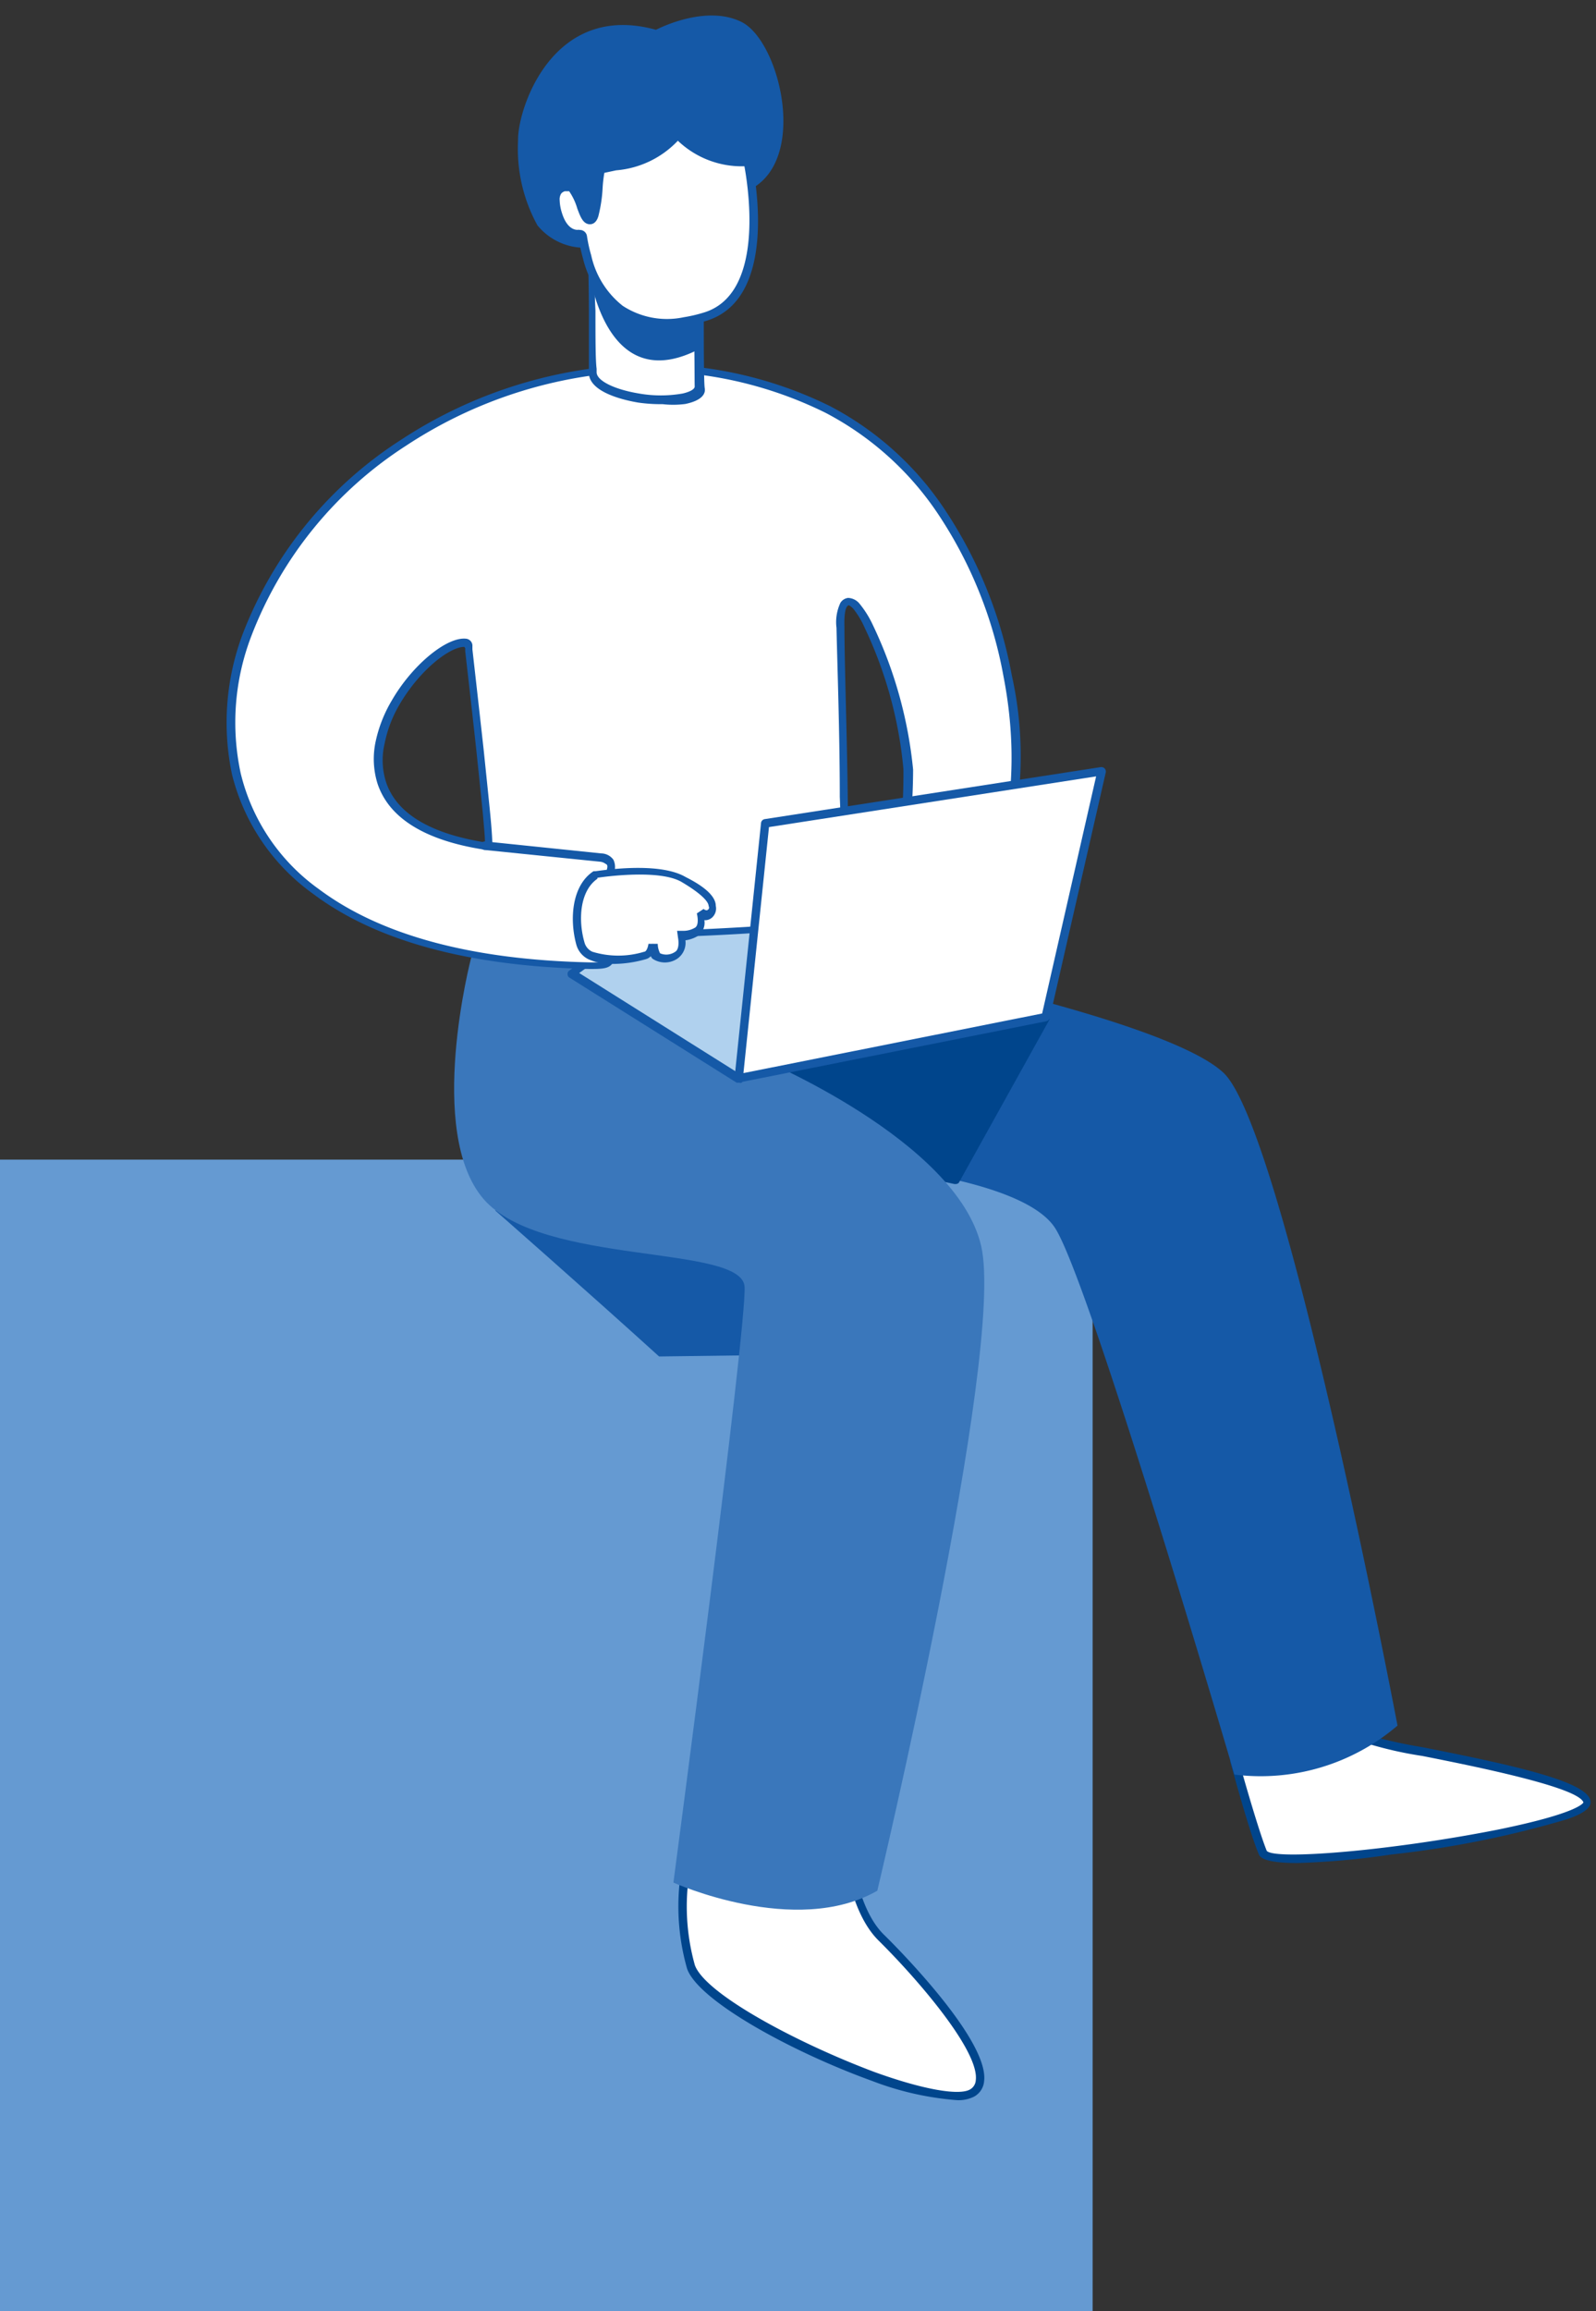
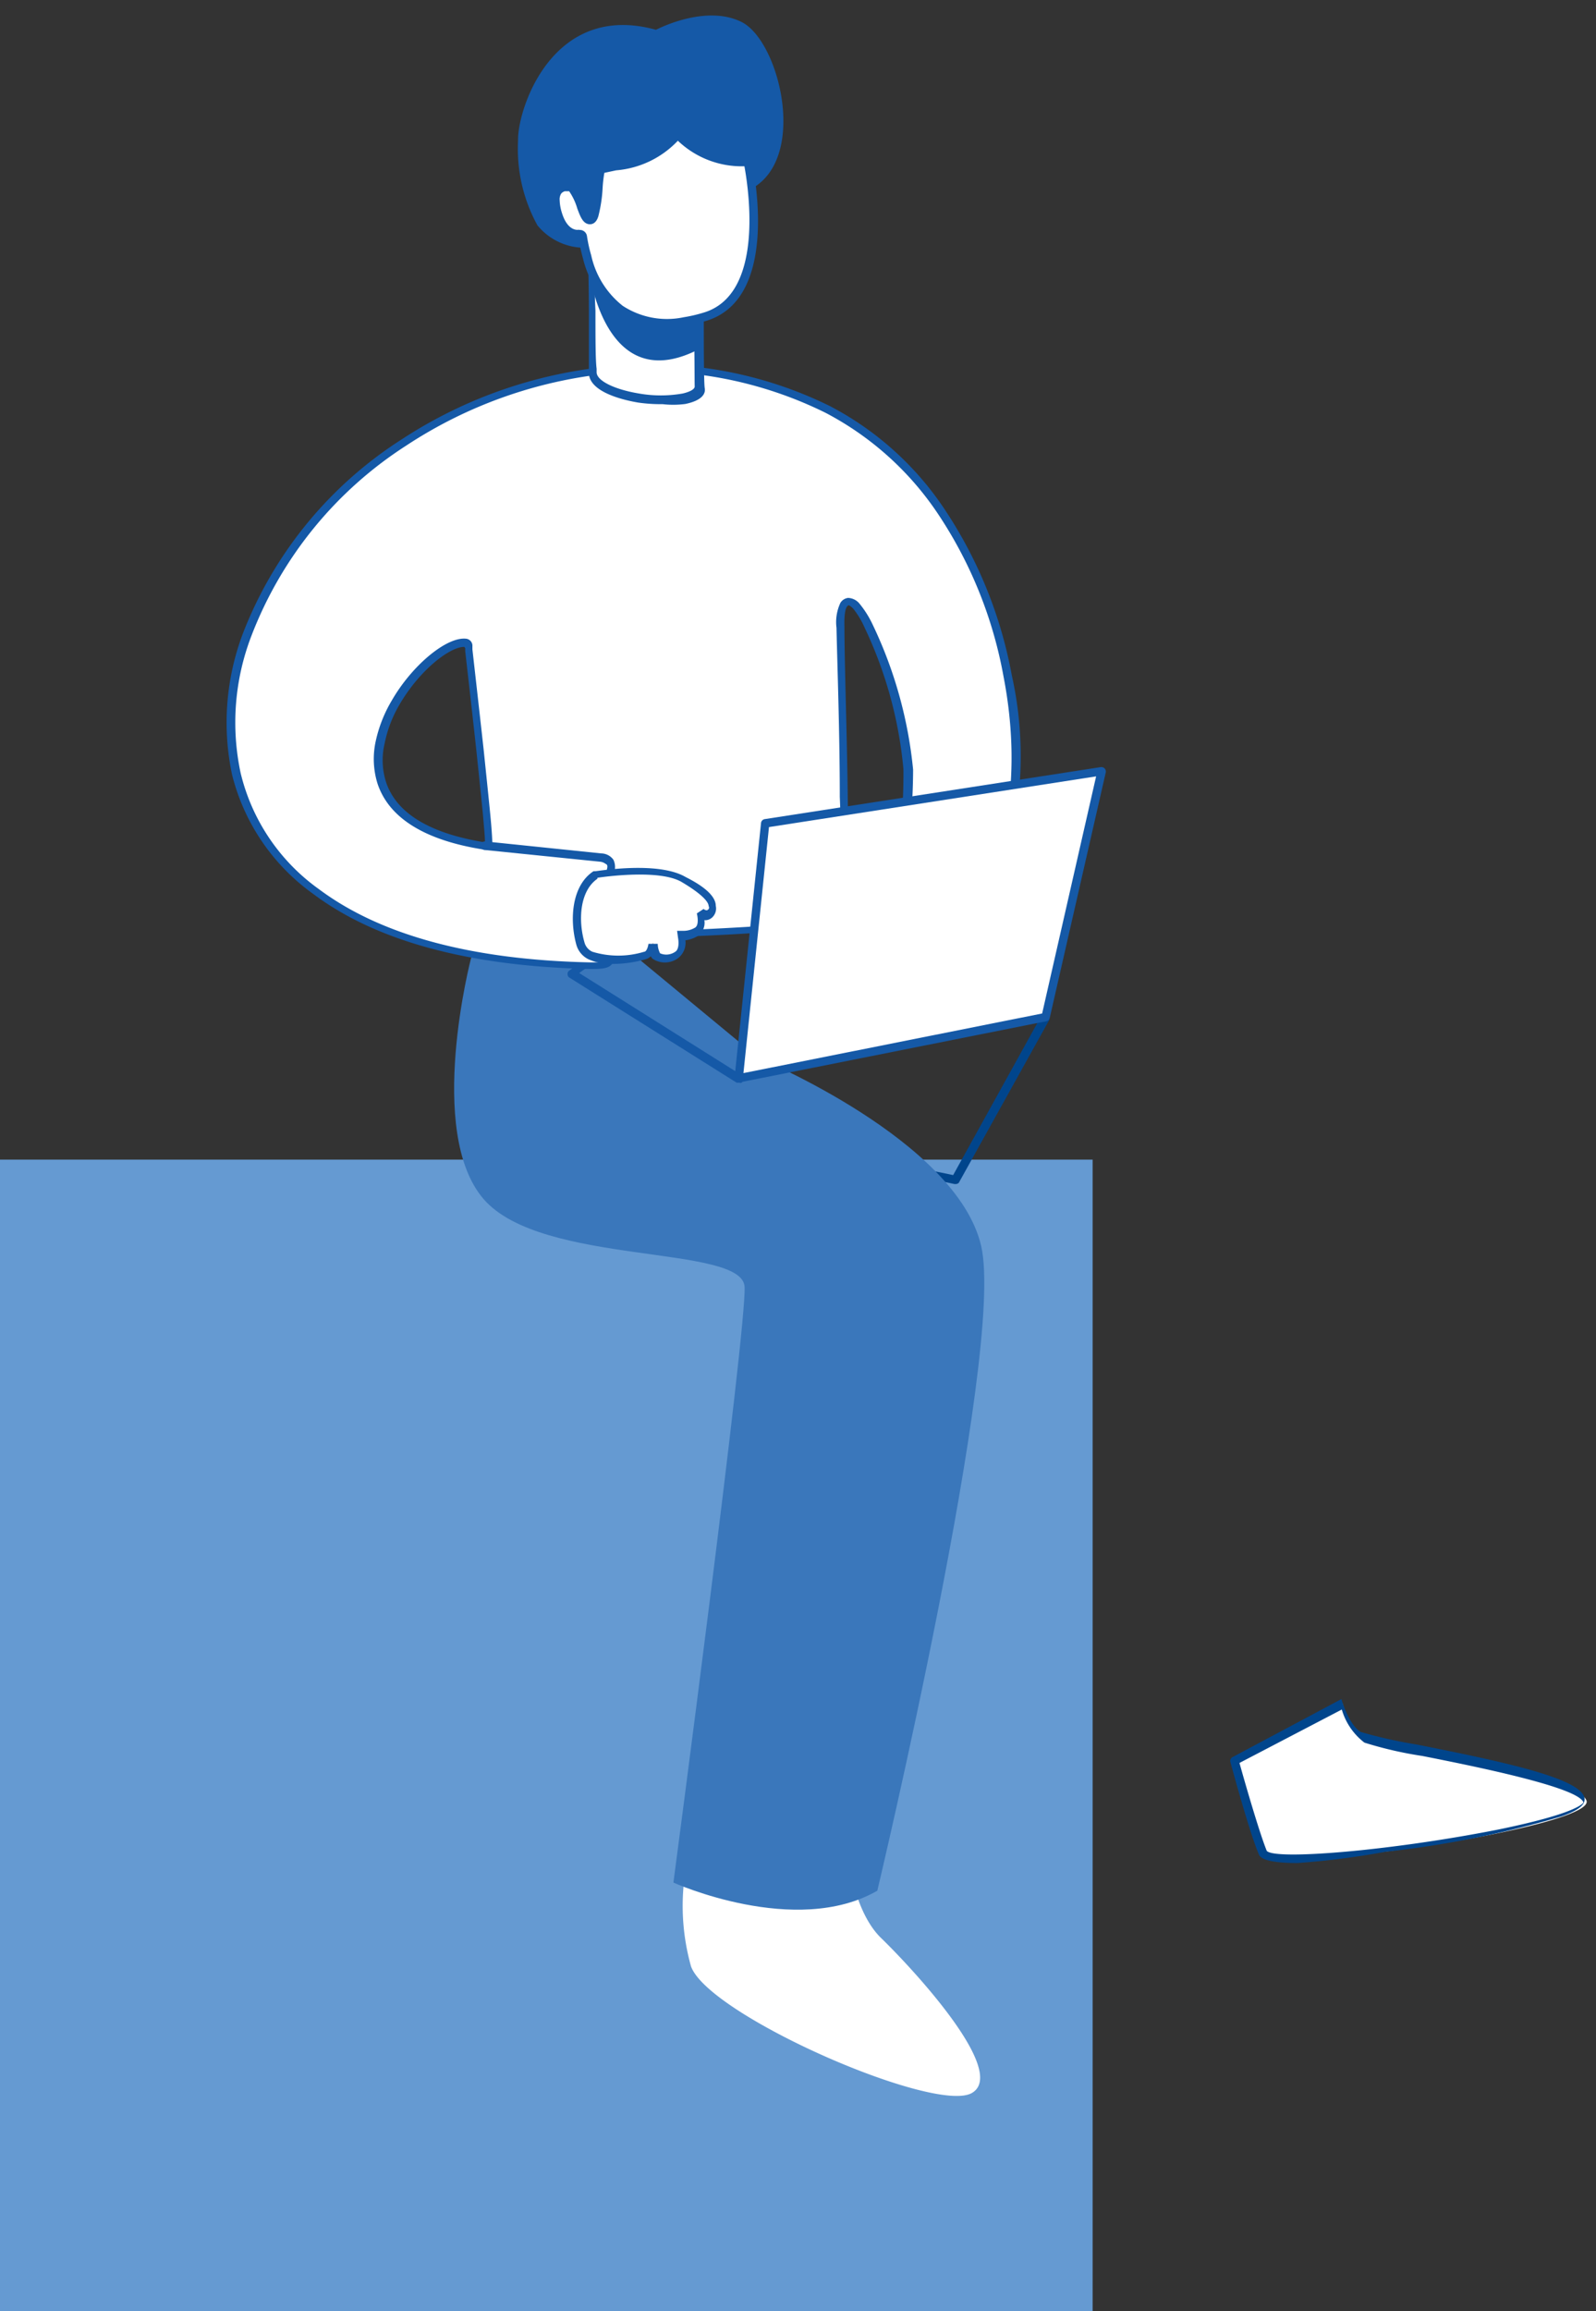
<svg xmlns="http://www.w3.org/2000/svg" height="119.4" preserveAspectRatio="xMidYMid meet" version="1.0" viewBox="0.0 -0.8 82.5 119.4" width="82.5" zoomAndPan="magnify">
  <rect x="0.0" y="-0.8" width="82.5" height="119.4" fill="#333333" stroke="none" />
  <g data-name="Layer 2">
    <g data-name="Layer 1">
      <g id="change1_1">
        <path d="M0 59.11L56.48 59.11 56.48 118.64 0 118.61 0 59.11z" fill="#659ad2" fill-rule="evenodd" />
      </g>
      <g id="change2_1">
        <path d="M43.76,94.48s.21,3.32,1.79,4.85,6.59,6.9,4.69,8-13.6-4-14.52-6.54a11.53,11.53,0,0,1-.13-5.74Z" fill="#fff" fill-rule="evenodd" />
      </g>
      <g id="change3_1">
-         <path d="M49.45,107.7a15.53,15.53,0,0,1-4.39-1c-4.12-1.49-8.94-4.12-9.54-5.78A11.71,11.71,0,0,1,35.38,95a.23.23,0,0,1,.2-.16l8.17-.58a.25.25,0,0,1,.16.06.23.23,0,0,1,.07.14s.22,3.26,1.73,4.71c0,0,5.44,5.29,5.16,7.55a1,1,0,0,1-.52.8A1.78,1.78,0,0,1,49.45,107.7ZM35.77,95.26a11.18,11.18,0,0,0,.15,5.47c.54,1.48,5.24,4,9.29,5.52,2.46.89,4.35,1.23,4.93.9a.59.59,0,0,0,.3-.48c.19-1.51-3-5.21-5-7.19-1.4-1.36-1.76-4-1.84-4.77Z" fill="#00458c" />
-       </g>
+         </g>
      <g id="change2_2">
        <path d="M69.4,87.21A3.58,3.58,0,0,0,70.55,89c.77.42,11,1.87,11.46,3.23S65.74,96.1,65.23,94.91s-1.46-4.74-1.46-4.74Z" fill="#fff" fill-rule="evenodd" />
      </g>
      <g id="change3_2">
-         <path d="M67.07,95.45q-1.84,0-2-.45c-.51-1.2-1.43-4.63-1.47-4.77a.22.22,0,0,1,.11-.25l5.63-3a.21.21,0,0,1,.19,0,.19.19,0,0,1,.12.14s.37,1.32,1,1.7a24.54,24.54,0,0,0,2.9.65c4.55.9,8.35,1.73,8.65,2.71.15.46-.55.78-1.17,1a51.47,51.47,0,0,1-9.11,1.83A40.43,40.43,0,0,1,67.07,95.45Zm-3-5.17c.2.72,1,3.53,1.41,4.54.41.49,6.39,0,11.92-1.09,4.23-.86,4.44-1.39,4.45-1.41-.25-.79-5.7-1.88-8.32-2.4a19.86,19.86,0,0,1-3-.69,3.31,3.31,0,0,1-1.17-1.71Z" fill="#00458c" />
+         <path d="M67.07,95.45q-1.84,0-2-.45c-.51-1.2-1.43-4.63-1.47-4.77a.22.22,0,0,1,.11-.25l5.63-3s.37,1.32,1,1.7a24.54,24.54,0,0,0,2.9.65c4.55.9,8.35,1.73,8.65,2.71.15.46-.55.78-1.17,1a51.47,51.47,0,0,1-9.11,1.83A40.43,40.43,0,0,1,67.07,95.45Zm-3-5.17c.2.72,1,3.53,1.41,4.54.41.49,6.39,0,11.92-1.09,4.23-.86,4.44-1.39,4.45-1.41-.25-.79-5.7-1.88-8.32-2.4a19.86,19.86,0,0,1-3-.69,3.31,3.31,0,0,1-1.17-1.71Z" fill="#00458c" />
      </g>
      <g id="change4_1">
-         <path d="M43.43,48.51s16.65,3.16,19.81,6.11,9,33.73,9,33.73a10.88,10.88,0,0,1-8.43,2.53s-7.48-25.51-9.28-28.25S43.58,59.3,43.58,59.3l-5.39-4.39Z" fill="#1559a7" fill-rule="evenodd" />
-       </g>
+         </g>
      <g id="change3_3">
-         <path d="M49.38,60.15a41.6,41.6,0,0,0-5.8-.85l-5-4c1.28-1.72,3.77-4.41,3.77-4.41,2.19,0,11.66.9,11.66.9Z" fill="#00458c" fill-rule="evenodd" />
-       </g>
+         </g>
      <g id="change3_4">
        <path d="M49.38,60.37h-.05a40.65,40.65,0,0,0-5.76-.84.29.29,0,0,1-.13-.05l-5-4a.21.21,0,0,1,0-.29c1.27-1.72,3.76-4.41,3.78-4.44a.24.24,0,0,1,.16-.07c2.17,0,11.29.87,11.68.9a.24.24,0,0,1,.17.12.26.26,0,0,1,0,.21l-4.67,8.4A.23.23,0,0,1,49.38,60.37Zm-5.71-1.28a41.13,41.13,0,0,1,5.6.82l4.43-8c-1.67-.15-9.15-.84-11.21-.86-.39.41-2.4,2.62-3.57,4.16Z" fill="#00458c" />
      </g>
      <g id="change4_2">
-         <path d="M35.27,61.21l-9.68.52s4.73,4.15,8.48,7.55l5.38-.07s.11.57.17,1.25c1.2-2.43,2.87-5.37,2.87-5.37l-7.22-3.88Zm2.89,11.94c.31.32.44.51.34.49s-.11-.25,0-.63Z" fill="#1559a7" fill-rule="evenodd" />
-       </g>
+         </g>
      <g id="change5_1">
        <path d="M27.51,44.19,24.35,48.7S22,57.68,25,61.15s13.39,2.32,13.49,4.54-3.68,30.77-3.68,30.77,6.32,2.85,10.54.42c0,0,6.63-27.82,5.37-33.3s-11.51-9.72-11.51-9.72Z" fill="#3a77bb" fill-rule="evenodd" />
      </g>
      <g id="change6_1">
-         <path d="M40.19 52.8L38.19 54.91 29.55 49.49 32.02 47.69 43.03 45.69 40.19 52.8z" fill="#b0d1ee" fill-rule="evenodd" />
-       </g>
+         </g>
      <g id="change4_3">
        <path d="M38.19,55.13a.19.19,0,0,1-.12,0l-8.63-5.42a.19.19,0,0,1-.1-.18.18.18,0,0,1,.08-.18l2.47-1.79a.18.18,0,0,1,.09,0l11-2a.2.2,0,0,1,.2.07.25.25,0,0,1,0,.22l-2.85,7.11a.16.16,0,0,1,0,.07l-2,2.11A.23.23,0,0,1,38.19,55.13Zm-8.25-5.66,8.21,5.16,1.85-2L42.69,46,32.11,47.9ZM40.19,52.8h0Z" fill="#1559a7" />
      </g>
      <g id="change2_3">
        <path d="M20.84,22A20.55,20.55,0,0,0,12.72,32a12.69,12.69,0,0,0-.56,7.22,10.52,10.52,0,0,0,4.13,6.1c3,2.22,7.57,3.69,14.12,3.83,1,0,1.05,0,1.23-.69.06-.21.13-.47.24-.79a.16.16,0,0,1,.14-.09s11.19-.31,11.46-.87h0c.11-.28.11-3.11.07-6.33s-.12-6.91-.17-8.72a2.28,2.28,0,0,1,.17-1.17c.17-.25.4-.2.66.08a4.24,4.24,0,0,1,.63,1,21.67,21.67,0,0,1,2.07,7.39c0,6.2-1.75,8.6-2.17,9.08l2.37,3.16c.92-.77,7.08-6.33,5-17.06a22.67,22.67,0,0,0-3.36-8.38,16,16,0,0,0-6-5.37,20.7,20.7,0,0,0-10.95-2.09,23.36,23.36,0,0,0-11,3.76Zm4.3,19.11c.07.74.12,1.32.12,1.59h0v0a.15.15,0,0,1-.17.12c-3.31-.51-4.86-1.78-5.36-3.26a4,4,0,0,1-.1-2.09,6.87,6.87,0,0,1,.8-2c1.05-1.82,2.78-3.21,3.65-3.09a.15.15,0,0,1,.13.13s.32,2.73.6,5.4C24.94,39.09,25.06,40.24,25.14,41.15Z" fill="#fff" fill-rule="evenodd" />
      </g>
      <g id="change4_4">
        <path d="M47.08,51.49,44.47,48l.12-.13c.36-.41,2.16-2.77,2.11-8.93a21.56,21.56,0,0,0-2-7.3,4.37,4.37,0,0,0-.6-1c-.13-.13-.21-.17-.24-.17a.32.32,0,0,0-.08.07c-.05.07-.15.3-.13,1,0,1.86.13,5.48.17,8.73.08,6,0,6.29-.09,6.41-.37.74-10.77,1-11.62,1-.1.29-.17.53-.22.72-.22.79-.36.87-1.45.86-6.19-.14-11-1.44-14.24-3.87A10.78,10.78,0,0,1,12,39.24a13,13,0,0,1,.57-7.35,20.8,20.8,0,0,1,8.21-10h0a23.69,23.69,0,0,1,11.1-3.79A20.93,20.93,0,0,1,42.9,20.18a16,16,0,0,1,6,5.44,22.88,22.88,0,0,1,3.4,8.46,19.15,19.15,0,0,1-1.39,12.4,15,15,0,0,1-3.68,4.86ZM45,48l2.12,2.83c1.23-1.09,6.71-6.61,4.75-16.7a22.25,22.25,0,0,0-3.33-8.3,15.79,15.79,0,0,0-5.86-5.3,20.61,20.61,0,0,0-10.84-2.07A23.3,23.3,0,0,0,21,22.22a20.33,20.33,0,0,0-8,9.82,12.45,12.45,0,0,0-.56,7.1,10.33,10.33,0,0,0,4.05,6c3.19,2.38,7.9,3.65,14,3.78.87,0,.87,0,1-.53.06-.21.13-.47.25-.8a.35.35,0,0,1,.33-.24c1.76,0,10.46-.36,11.28-.77a58.06,58.06,0,0,0,.06-6.21c0-3.26-.13-6.87-.17-8.73a2.35,2.35,0,0,1,.2-1.29.54.54,0,0,1,.4-.26.8.8,0,0,1,.6.31,5.16,5.16,0,0,1,.67,1.07,22.38,22.38,0,0,1,2.09,7.49C47.18,44.72,45.66,47.24,45,48ZM25.12,43.1h-.06c-3.07-.47-4.94-1.62-5.54-3.4a4.27,4.27,0,0,1-.1-2.2,7,7,0,0,1,.82-2.09c1.06-1.85,2.87-3.34,3.87-3.21a.37.37,0,0,1,.31.33l0,.22c.08.71.34,3,.58,5.17.12,1.16.24,2.31.33,3.22s.11,1.34.12,1.6h0v.06a.33.33,0,0,1-.14.24A.4.4,0,0,1,25.12,43.1Zm0-.43ZM24,32.62c-.78,0-2.35,1.25-3.36,3a6.44,6.44,0,0,0-.76,2,3.72,3.72,0,0,0,.08,2c.54,1.6,2.26,2.64,5.11,3.1,0-.27-.05-.78-.11-1.48h0c-.09-.91-.21-2.06-.33-3.21-.24-2.21-.5-4.46-.58-5.17a1.49,1.49,0,0,1,0-.17Zm.08,0Z" fill="#1559a7" />
      </g>
      <g id="change2_4">
        <path d="M30.48,11c.05,1.59.11,6.27.14,7.25v.18c0,.64,1.15,1.1,2.38,1.3a7.7,7.7,0,0,0,1.25.1,4.55,4.55,0,0,0,1.09-.1c.48-.11.8-.3.79-.59s-.06-3.72-.07-4.5h0c0-.44,0-.91,0-1.36a5.32,5.32,0,0,1-3.62-.22A4.36,4.36,0,0,1,30.48,11Z" fill="#fff" fill-rule="evenodd" />
      </g>
      <g id="change4_5">
        <path d="M34.25,20.08A8.16,8.16,0,0,1,33,20c-.6-.1-2.53-.49-2.56-1.52v-.17c0-.45,0-1.68,0-3,0-1.6-.06-3.37-.08-4.23l.41-.1a4.06,4.06,0,0,0,1.86,2,5.17,5.17,0,0,0,3.48.21l.27-.06v.28c0,.44,0,.91,0,1.35v.9c0,1.24,0,3.32.05,3.6s-.14.63-1,.81A4.79,4.79,0,0,1,34.25,20.08Zm-3.53-8.22c0,.93,0,2.21.06,3.39,0,1.35,0,2.57.06,3v.18c0,.44.92.89,2.19,1.1a6.54,6.54,0,0,0,2.26,0c.39-.09.63-.23.62-.37s0-2.29-.06-3.62v-2a5.41,5.41,0,0,1-3.48-.3A4.27,4.27,0,0,1,30.72,11.86Z" fill="#1559a7" />
      </g>
      <g id="change4_6">
        <path d="M30.52,12.56l0,1.06c.42,2,1.75,5.57,5.55,3.65l0-2.6h0c0-.41,0-.84,0-1.26l-.31,0a5.46,5.46,0,0,1-2.69-.06Z" fill="#1559a7" fill-rule="evenodd" />
      </g>
      <g id="change2_5">
        <path d="M39.56 41.74L56.95 39.05 54.05 51.75 38.19 54.91 39.56 41.74z" fill="#fff" fill-rule="evenodd" />
      </g>
      <g id="change4_7">
        <path d="M38.19,55.13a.2.2,0,0,1-.15-.06.2.2,0,0,1-.07-.18l1.37-13.18a.23.23,0,0,1,.18-.19l17.39-2.69a.25.25,0,0,1,.19.07.24.24,0,0,1,.06.2l-2.9,12.7a.23.23,0,0,1-.17.16L38.23,55.12Zm1.56-13.2L38.43,54.64l15.44-3.08,2.79-12.25Z" fill="#1559a7" />
      </g>
      <g id="change4_8">
        <path d="M31.55,44.5h-.07a.23.23,0,0,1-.14-.28c.08-.23.07-.33,0-.37s-.15-.11-.31-.13l-6-.61a.22.22,0,0,1-.19-.24.23.23,0,0,1,.24-.2l6,.62a.79.79,0,0,1,.63.33.87.87,0,0,1,0,.74A.21.21,0,0,1,31.55,44.5Z" fill="#1559a7" />
      </g>
      <g id="change4_9">
        <path d="M30.93,11.92a3.15,3.15,0,0,1-3.15-1.08,8.18,8.18,0,0,1-1-4.37C26.73,4.91,28.52-.75,33.91.74c0,0,2.54-1.35,4.43-.4S41.69,7,39.09,8.8,30.93,11.92,30.93,11.92Z" fill="#1559a7" fill-rule="evenodd" />
      </g>
      <g id="change2_6">
        <path d="M30.8,44.35s3.16-.55,4.53.27S37,46,36.76,46.32s-.59,0-.59,0,.23.76-.2,1a1.35,1.35,0,0,1-.74.19s.15.73-.28,1a.93.93,0,0,1-1,0,1.17,1.17,0,0,1-.19-.62s-.06.48-.37.59-3,.75-3.37-.6S29.82,45,30.8,44.35Z" fill="#fff" fill-rule="evenodd" />
      </g>
      <g id="change4_10">
        <path d="M31.68,49a2.84,2.84,0,0,1-1.26-.24,1.19,1.19,0,0,1-.63-.76c-.36-1.32-.23-3.06.89-3.79l.08,0c.13,0,3.25-.54,4.68.3C36.42,45,37,45.51,37,46a.63.63,0,0,1-.1.5.55.55,0,0,1-.4.24h-.09a.83.83,0,0,1-.38.84,1.74,1.74,0,0,1-.6.2,1,1,0,0,1-.42.95,1.15,1.15,0,0,1-1.28,0,.43.43,0,0,1-.09-.13.55.55,0,0,1-.24.15A6.21,6.21,0,0,1,31.68,49Zm-.8-4.4c-.91.63-1,2.13-.67,3.28a.74.74,0,0,0,.41.49,4.58,4.58,0,0,0,2.68,0c.13,0,.21-.3.22-.41H34a1.09,1.09,0,0,0,.12.49.8.8,0,0,0,.77-.07c.23-.12.19-.57.16-.72L35,47.29l.3,0a1.17,1.17,0,0,0,.62-.16c.22-.12.14-.59.1-.74l.35-.23a.27.27,0,0,0,.18.07s0,0,.08-.06a.16.16,0,0,0,0-.16c0-.18-.26-.57-1.39-1.24S31.26,44.49,30.88,44.55Z" fill="#1559a7" />
      </g>
      <g id="change2_7">
        <path d="M36.43,15.55c3.53-1,2.45-7,2.25-8A4.55,4.55,0,0,1,35,6.12a4.52,4.52,0,0,1-3.22,1.69,2,2,0,0,0-.75.2,4.16,4.16,0,0,0-.13.91,7,7,0,0,1-.21,1.41h0c-.06.21-.16.27-.28.24h0c-.15-.05-.26-.33-.38-.66h0c-.17-.45-.38-1-.6-1a1.12,1.12,0,0,0-.32,0h0a.61.61,0,0,0-.3.2h0a.72.72,0,0,0-.12.46,2.62,2.62,0,0,0,.13.74c.35,1.08,1,1,1.1,1h0a.14.14,0,0,1,.16.12,8.09,8.09,0,0,0,.23,1,4.79,4.79,0,0,0,1.72,2.65,4.4,4.4,0,0,0,3.3.63A7.59,7.59,0,0,0,36.43,15.55Z" fill="#fff" fill-rule="evenodd" />
      </g>
      <g id="change4_11">
        <path d="M34.44,16.08a4.2,4.2,0,0,1-2.5-.75,4.9,4.9,0,0,1-1.8-2.76,8.91,8.91,0,0,1-.22-1c-.25,0-.93,0-1.28-1.16a2.59,2.59,0,0,1-.15-.8A1.05,1.05,0,0,1,28.65,9a.8.8,0,0,1,.41-.28,1.25,1.25,0,0,1,.4-.06c.33,0,.53.46.79,1.16a2.51,2.51,0,0,0,.23.53.22.22,0,0,0,0-.08,7.4,7.4,0,0,0,.21-1.37,4.23,4.23,0,0,1,.13-1c.06-.19.28-.23.92-.35A4.36,4.36,0,0,0,34.85,6L35,5.78l.19.19a4.4,4.4,0,0,0,3.47,1.34l.2,0,0,.2c.25,1.2,1.28,7.22-2.4,8.28h0A8.3,8.3,0,0,1,35.4,16,6.43,6.43,0,0,1,34.44,16.08Zm-4.47-5a.37.37,0,0,1,.37.31,7.64,7.64,0,0,0,.22,1A4.56,4.56,0,0,0,32.19,15a4.18,4.18,0,0,0,3.15.59,7.45,7.45,0,0,0,1-.23h0c3.17-.91,2.37-6.31,2.14-7.57a4.78,4.78,0,0,1-3.44-1.32A4.94,4.94,0,0,1,31.85,8l-.61.13a6.71,6.71,0,0,0-.09.79,7.45,7.45,0,0,1-.22,1.45c-.14.47-.45.43-.55.4-.27-.08-.39-.4-.54-.8a3.09,3.09,0,0,0-.42-.89l-.22,0a.39.39,0,0,0-.19.12.55.55,0,0,0-.08.34,2.38,2.38,0,0,0,.12.67c.28.9.77.88.86.86Z" fill="#1559a7" />
      </g>
    </g>
  </g>
</svg>